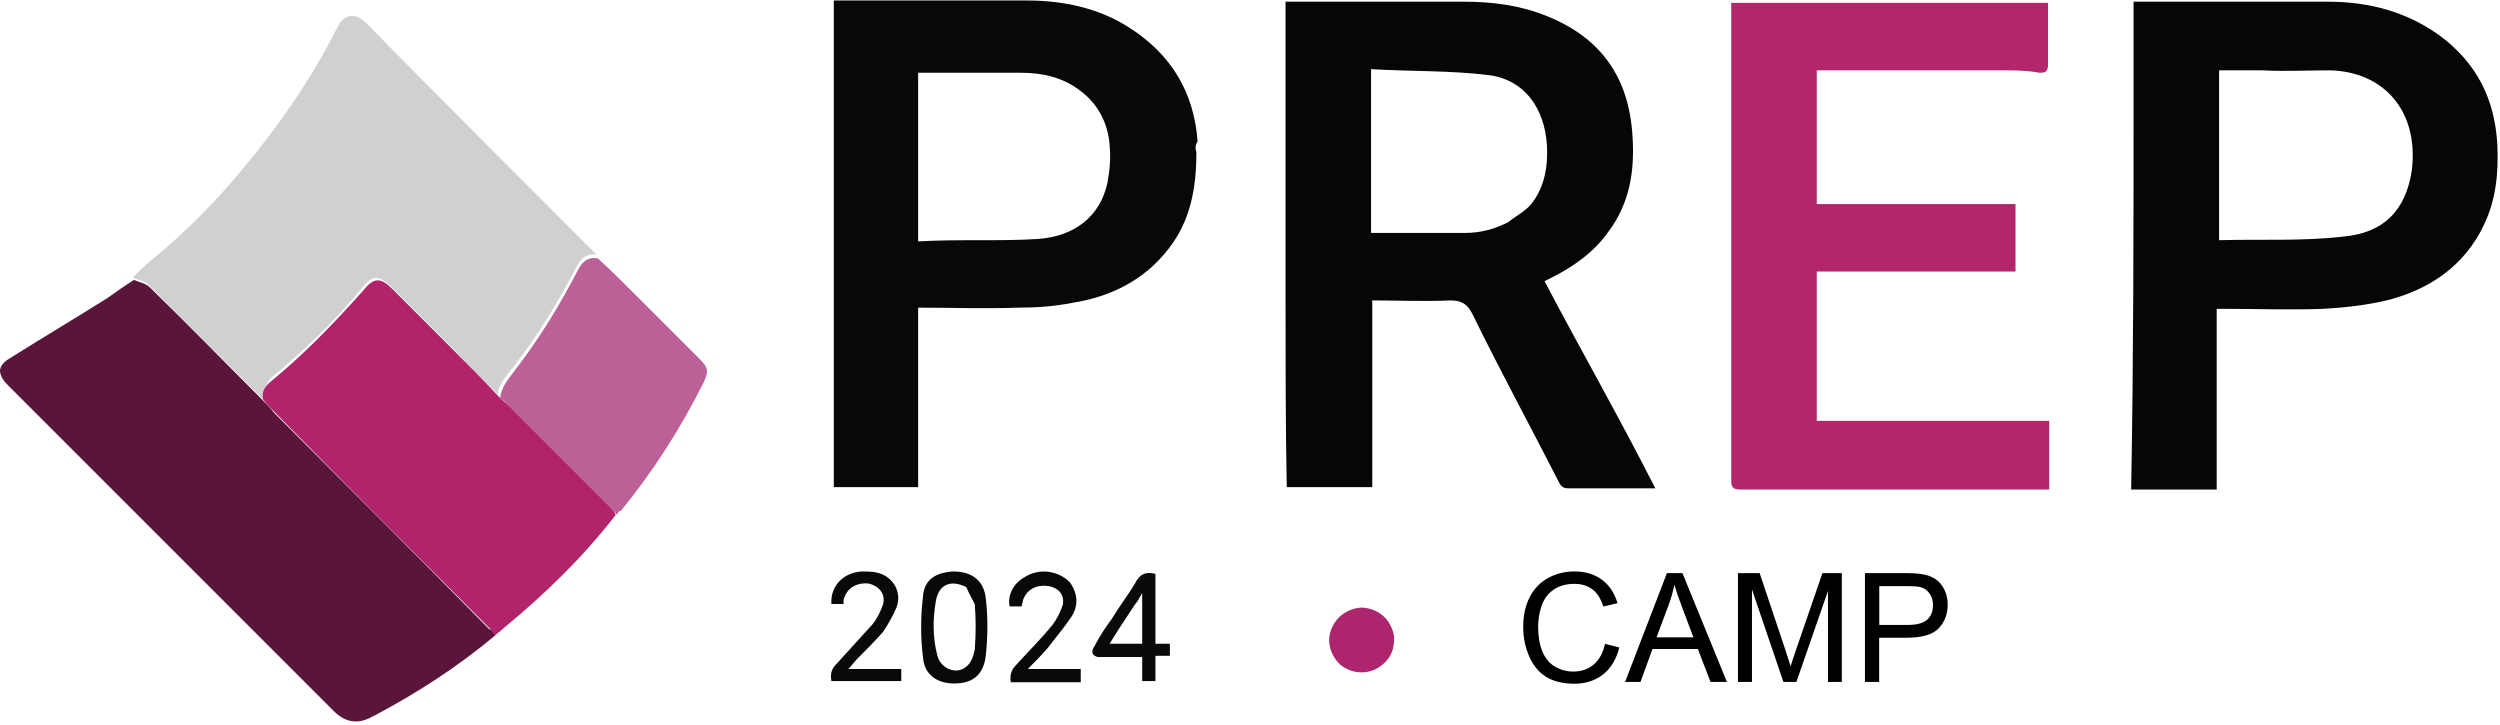
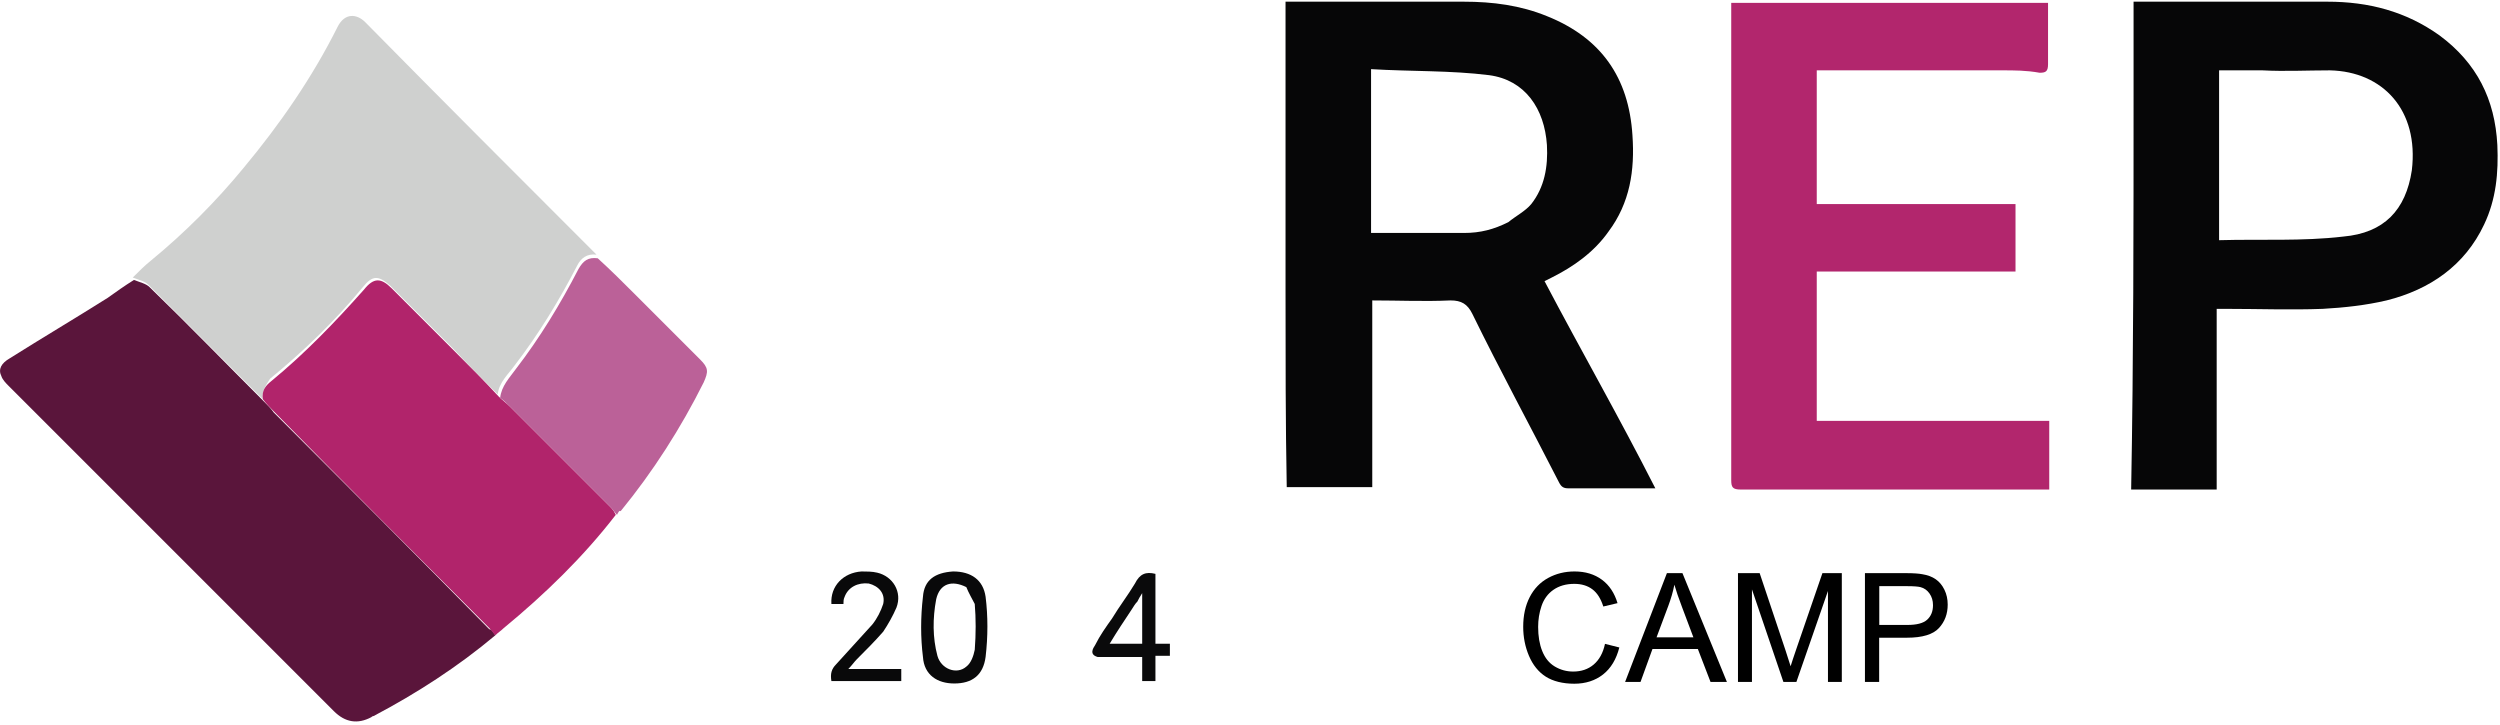
<svg xmlns="http://www.w3.org/2000/svg" width="207.54" height="60.17" viewBox="0 0 207.54 60.17">
  <defs>
    <style>
      .cls-1 {
        fill: none;
      }

      .cls-1, .cls-2, .cls-3, .cls-4, .cls-5, .cls-6, .cls-7, .cls-8, .cls-9, .cls-10, .cls-11, .cls-12 {
        stroke-width: 0px;
      }

      .cls-3 {
        fill: #5a153b;
      }

      .cls-4 {
        fill: #0a0a0b;
      }

      .cls-5 {
        fill: #09090a;
      }

      .cls-6 {
        fill: #080809;
      }

      .cls-7 {
        fill: #cfd0cf;
      }

      .cls-8 {
        fill: #b2266d;
      }

      .cls-9 {
        fill: #ad266d;
      }

      .cls-10 {
        fill: #b1246b;
      }

      .cls-11 {
        fill: #bb6198;
      }

      .cls-12 {
        fill: #060607;
      }
    </style>
  </defs>
  <g id="Capa_1" data-name="Capa 1">
    <path class="cls-1" d="M51.22,42.64c.1-.1.2-.3.3-.4,2.6-3.3,4.9-6.9,6.9-10.7.4-.9.4-1.2-.3-1.9-1.8-1.8-3.5-3.5-5.3-5.3-1-1-2.1-2-3.2-3.1-6.4-6.4-12.8-12.8-19.2-19.3-.8-.8-1.8-.8-2.3.4-2.1,4.2-4.8,8.1-7.8,11.7-2.3,2.8-4.9,5.4-7.7,7.7-.5.4-1,.9-1.6,1.4-.7.5-1.4,1.1-2.1,1.5-2.7,1.7-5.4,3.3-8.1,5-.7.4-1,.9-.7,1.5.1.3.4.6.6.8,9,9,18,18,27,27q1.4,1.4,3.1.5c.1,0,.2-.1.2-.1,3.6-1.9,7-4.1,10.2-6.7.2-.2.5-.4.7-.6,3.4-2.7,6.5-5.8,9.3-9.4M106.72,24.24v16.3h7.1v-15.5c2.2,0,4.4.1,6.5,0,.9,0,1.4.3,1.8,1.1,2.4,4.7,4.8,9.3,7.2,14,.2.4.4.5.8.5h7.2c-3.1-5.8-6.2-11.5-9.2-17.2.2-.1.4-.2.6-.3,1.9-.9,3.5-2.1,4.7-3.8,1.7-2.4,2.2-5.1,2-8-.3-4.8-2.6-8.1-7.1-9.9-2.2-.9-4.5-1.2-6.9-1.2h-14.8c.1,7.9.1,15.9.1,24M166.22,5.84h3c.5,0,.7-.1.7-.7V.04h-26.3v39.6c0,.6.1.8.8.8h25.6v-5.7h-19.3v-12.4h16.5v-5.6h-16.5V5.64c5.2.2,10.3.2,15.5.2M99.32,12.54c0-.3,0-.5-.1-.8-.3-4.1-2.2-7.2-5.6-9.4-2.6-1.7-5.5-2.2-8.6-2.3h-16v40.4h7v-14.9h8.3c1.5,0,3-.1,4.5-.4,3.2-.6,5.9-1.9,8-4.5,1.9-2.3,2.5-5.1,2.5-8.1M177.12,7.94v32.6h7.1v-15h.8c2.7,0,5.3.1,8,0,1.8-.1,3.6-.2,5.3-.7,3.6-.9,6.4-2.8,8.1-6.3,1-2.1,1.2-4.3,1.1-6.6-.2-3.8-1.8-6.8-4.8-9.1-2.8-2-6-2.8-9.3-2.8-5.3-.1-10.5,0-15.8,0h-.3c-.2,2.7-.2,5.2-.2,7.9M79.12,47.44c-1.4.1-2.3.7-2.5,2.1-.2,1.6-.2,3.3,0,5,.2,1.5,1.2,2.2,2.6,2.2s2.4-.7,2.6-2.2c.2-1.6.2-3.3,0-5-.2-1.4-1.1-2.1-2.7-2.1M115.72,52.74c-.4-1.4-1.3-2.2-2.6-2.3-1.2,0-2.2.7-2.6,1.8s-.1,2.2.7,2.9c.8.7,2,.9,3,.4,1.1-.5,1.6-1.5,1.5-2.8M91.22,54.54h3.7v2h1.1v-2.1h1.2v-1h-1.2v-5.8c-.8-.2-1.3,0-1.7.8-.5,1-1.2,1.9-1.9,2.9-.5.7-1,1.5-1.4,2.2-.2.3-.6.7.2,1M88.82,48.24c-1-.9-2.5-1.1-3.7-.5-.9.5-1.4,1.4-1.2,2.4h1c0-.2.1-.4.1-.5.2-.8,1-1.3,2-1.2.8.1,1.4.8,1.3,1.6-.1.6-.5,1.2-.9,1.7-.9,1.2-2,2.3-3,3.3-.4.4-.5.9-.4,1.4h5.8v-1.1h-4.4c.6-.6,1.2-1.2,1.7-1.8.7-.8,1.4-1.6,1.9-2.5.5-.7.5-1.7-.2-2.8M71.22,54.74c.7-.8,1.4-1.5,2.1-2.3.5-.6.9-1.3,1.1-2,.5-1.3-.3-2.6-1.6-2.9-.4-.1-.8-.1-1.3-.1-1.6.1-2.6,1.2-2.5,2.7h1c0-.2.1-.4.1-.6.2-.8,1-1.3,2-1.1.8.1,1.4.8,1.2,1.7-.1.6-.5,1.2-.9,1.7-.9,1.1-1.9,2.2-3,3.3-.4.4-.5.8-.4,1.4h5.8v-1h-4.4l.8-.8Z" />
    <path class="cls-12" d="M106.72,24.14V.14h14.8c2.4,0,4.7.3,6.9,1.2,4.5,1.8,6.8,5.1,7.1,9.9.2,2.9-.2,5.6-2,8-1.2,1.7-2.9,2.9-4.7,3.8-.2.1-.4.2-.6.3,3,5.7,6.2,11.3,9.2,17.2h-7.2c-.4,0-.6-.1-.8-.5-2.4-4.7-4.9-9.3-7.2-14-.4-.8-.9-1.1-1.8-1.1-2.2.1-4.3,0-6.5,0v15.5h-7.1c-.1-5.3-.1-10.8-.1-16.3M125.22,18.44c.6-.5,1.4-.9,1.9-1.5,1.1-1.4,1.4-3.1,1.3-4.9-.2-3-1.8-5.4-4.8-5.8-3.2-.4-6.5-.3-9.8-.5v13.6h7.7c1.4,0,2.5-.3,3.7-.9Z" />
    <path class="cls-8" d="M166.22,5.84h-15.4v11.1h16.5v5.6h-16.5v12.4h19.3v5.7h-25.6c-.7,0-.8-.2-.8-.8V.24h26.3v5.1c0,.6-.2.7-.7.7-1.1-.2-2.1-.2-3.1-.2Z" />
-     <path class="cls-6" d="M99.32,12.64c0,3-.5,5.7-2.3,8-2,2.6-4.8,4-8,4.5-1.5.3-3,.4-4.5.4-2.7.1-5.5,0-8.3,0v14.9h-7V.04h16c3,0,6,.6,8.6,2.3,3.4,2.2,5.3,5.3,5.6,9.4-.2.3-.2.6-.1.9M81.52,19.94c1.5,0,3,0,4.6-.1,3.1-.2,5.2-1.9,5.8-4.6.2-1,.3-2.1.2-3.1-.1-1.8-.9-3.4-2.3-4.5-1.5-1.2-3.2-1.6-5.1-1.6h-8.5v14c1.7-.1,3.4-.1,5.3-.1Z" />
    <path class="cls-12" d="M177.12,7.84V.14h16.1c3.4,0,6.5.8,9.3,2.8,3.1,2.3,4.6,5.3,4.8,9.1.1,2.3-.1,4.5-1.1,6.6-1.6,3.4-4.5,5.4-8.1,6.3-1.7.4-3.5.6-5.3.7-2.7.1-5.3,0-8,0h-.8v15h-7.1c.2-11,.2-21.8.2-32.8M187.82,5.84h-3.6v14.1c3.5-.1,6.9.1,10.3-.3,3.4-.3,5.2-2.2,5.7-5.5.6-5-2.4-8.2-6.8-8.3-1.9,0-3.7.1-5.6,0Z" />
    <path class="cls-3" d="M41.12,52.74c-3.1,2.6-6.5,4.8-10.1,6.7-.1,0-.2.1-.2.1q-1.7.9-3.1-.5L.72,32.04c-.2-.2-.5-.5-.6-.8-.3-.6,0-1.1.7-1.5,2.7-1.7,5.4-3.3,8.1-5,.7-.5,1.4-1,2.2-1.5.5.2,1,.3,1.3.6,3.2,3.1,6.3,6.3,9.5,9.5.3.3.6.6.8.9,6,6,12,12,17.9,18,.2,0,.3.2.5.5Z" />
    <path class="cls-7" d="M21.82,33.14l-9.5-9.5c-.3-.3-.8-.4-1.3-.6.5-.5,1-1,1.5-1.4,2.8-2.3,5.4-4.9,7.7-7.7,3-3.6,5.7-7.5,7.8-11.7.6-1.2,1.6-1.1,2.3-.4,6.4,6.5,12.8,12.9,19.2,19.3-.8-.1-1.3.3-1.6.9-1.5,2.9-3.2,5.7-5.2,8.3-.5.7-1.3,1.4-1.4,2.4-1.3-1.3-2.5-2.5-3.7-3.8l-5.2-5.2c-1-.9-1.5-.9-2.3.1-2.3,2.8-4.9,5.3-7.7,7.6-.4.6-.7,1.1-.6,1.7Z" />
    <path class="cls-10" d="M21.82,33.14c-.1-.7.2-1.1.7-1.5,2.8-2.3,5.3-4.9,7.7-7.6.8-1,1.4-1,2.3-.1l5.2,5.2c1.2,1.2,2.5,2.5,3.7,3.8.3.3.6.5.9.8l8.4,8.4c.2.2.3.4.4.6-2.7,3.5-5.9,6.6-9.3,9.4-.2.2-.5.4-.7.6-.2-.2-.3-.4-.5-.6-6-6-12-12-17.9-18-.3-.3-.6-.6-.9-1Z" />
    <path class="cls-11" d="M51.22,42.74c-.2-.2-.3-.4-.5-.6l-8.4-8.4c-.3-.3-.5-.5-.8-.7.1-1,.8-1.7,1.3-2.4,2-2.6,3.7-5.4,5.2-8.3.4-.7.8-1,1.6-.9,1.1,1,2.1,2,3.2,3.1,1.8,1.8,3.5,3.5,5.3,5.3.7.7.7,1,.3,1.9-1.9,3.8-4.2,7.4-6.9,10.7-.1-.1-.2.1-.3.3Z" />
    <path class="cls-5" d="M79.12,47.44c1.5,0,2.5.7,2.7,2.1.2,1.6.2,3.3,0,5-.2,1.5-1.1,2.2-2.6,2.2-1.4,0-2.5-.7-2.6-2.2-.2-1.6-.2-3.3,0-5,.1-1.4,1-2,2.5-2.1M80.22,48.74c-1.2-.6-2.2-.3-2.5,1-.3,1.6-.3,3.2.1,4.7.3,1.1,1.6,1.6,2.4.9.4-.3.6-.9.7-1.4.1-1.3.1-2.6,0-3.8-.2-.4-.5-.9-.7-1.4Z" />
-     <path class="cls-9" d="M115.72,52.74c.1,1.3-.4,2.2-1.5,2.8-1,.5-2.2.3-3-.4-.8-.8-1.1-1.9-.7-2.9.4-1.1,1.5-1.8,2.6-1.8,1.3.1,2.3.9,2.6,2.3Z" />
    <path class="cls-4" d="M91.12,54.54c-.7-.2-.4-.7-.2-1,.4-.8.9-1.5,1.4-2.2.6-1,1.3-1.9,1.9-2.9.4-.8.9-1,1.7-.8v5.8h1.2v1h-1.2v2.1h-1.1v-2c-1.2,0-2.4,0-3.7,0M93.92,50.64c-.6.9-1.2,1.8-1.8,2.8h2.7v-4.2c-.2.3-.3.5-.4.7-.2.2-.3.4-.5.7Z" />
-     <path class="cls-5" d="M88.82,48.34c.7,1,.7,2,.1,2.9s-1.3,1.7-1.9,2.5c-.5.6-1.1,1.2-1.7,1.8h4.4v1.1h-5.8c-.1-.5,0-1,.4-1.4,1-1.1,2.1-2.2,3-3.3.4-.5.7-1.1.9-1.7.2-.9-.4-1.5-1.3-1.6s-1.7.3-2,1.2c0,.2-.1.3-.1.5h-1c-.2-.9.3-1.9,1.2-2.4,1.2-.8,2.8-.6,3.8.4Z" />
    <path class="cls-5" d="M71.12,54.74c-.2.2-.4.5-.7.8h4.4v1h-5.8c-.1-.6,0-1,.4-1.4,1-1.1,2-2.2,3-3.3.4-.5.7-1.1.9-1.7.2-.9-.4-1.5-1.2-1.7-.9-.1-1.7.3-2,1.1-.1.2-.1.4-.1.6h-1c-.1-1.5,1-2.6,2.5-2.7.4,0,.9,0,1.3.1,1.3.3,2.1,1.6,1.6,2.9-.3.7-.7,1.4-1.1,2-.7.8-1.4,1.5-2.2,2.3Z" />
    <path class="cls-1" d="M125.22,18.44c-1.2.6-2.3.8-3.6.8h-7.7V5.64c3.3.1,6.6.1,9.8.5,3,.4,4.7,2.7,4.8,5.8.1,1.8-.2,3.5-1.3,4.9-.5.7-1.3,1.1-2,1.6Z" />
    <path class="cls-1" d="M81.42,19.94h-5.3V5.94h8.5c1.9,0,3.6.4,5.1,1.6,1.4,1.2,2.2,2.7,2.3,4.5.1,1,0,2.1-.2,3.1-.6,2.7-2.8,4.4-5.8,4.6-1.5.2-3,.1-4.6.2Z" />
    <path class="cls-1" d="M187.92,5.84h5.5c4.5.2,7.4,3.4,6.8,8.3-.4,3.2-2.2,5.1-5.7,5.5-3.4.3-6.8.2-10.3.3V5.84c1.2,0,2.4,0,3.7,0Z" />
    <path class="cls-1" d="M80.22,48.84c.2.5.6.9.6,1.4.1,1.3.1,2.6,0,3.8,0,.5-.3,1.1-.7,1.4-.8.7-2.1.2-2.4-.9-.4-1.6-.4-3.1-.1-4.7.3-1.3,1.4-1.7,2.6-1Z" />
    <path class="cls-1" d="M93.92,50.64c.2-.3.3-.5.4-.7s.3-.4.4-.7v4.2h-2.7c.7-.9,1.3-1.8,1.9-2.8Z" />
  </g>
  <g id="Capa_4" data-name="Capa 4">
    <g>
      <path class="cls-2" d="M133.24,53.45l1.19.3c-.25.98-.7,1.73-1.35,2.24s-1.45.77-2.39.77-1.76-.2-2.37-.59-1.07-.97-1.39-1.72-.48-1.56-.48-2.42c0-.94.18-1.76.54-2.46s.87-1.23,1.53-1.59,1.39-.54,2.19-.54c.9,0,1.66.23,2.28.69s1.04,1.11,1.29,1.94l-1.18.28c-.21-.66-.51-1.13-.91-1.43s-.9-.45-1.5-.45c-.69,0-1.27.17-1.74.5s-.79.78-.98,1.34-.28,1.14-.28,1.73c0,.77.11,1.44.34,2.01s.57,1,1.04,1.28.98.42,1.53.42c.67,0,1.24-.19,1.7-.58s.78-.96.94-1.72Z" />
      <path class="cls-2" d="M134.91,56.61l3.47-9.03h1.29l3.69,9.03h-1.36l-1.05-2.73h-3.77l-.99,2.73h-1.27ZM137.52,52.91h3.06l-.94-2.5c-.29-.76-.5-1.38-.64-1.87-.11.58-.28,1.15-.49,1.72l-.99,2.65Z" />
      <path class="cls-2" d="M144.28,56.61v-9.03h1.8l2.14,6.39c.2.6.34,1.04.43,1.34.1-.33.26-.81.48-1.45l2.16-6.28h1.61v9.03h-1.15v-7.55l-2.62,7.55h-1.08l-2.61-7.68v7.68h-1.15Z" />
      <path class="cls-2" d="M154.82,56.61v-9.03h3.4c.6,0,1.06.03,1.37.09.44.07.81.21,1.11.42s.54.5.72.87.27.78.27,1.23c0,.77-.24,1.42-.73,1.95s-1.37.8-2.65.8h-2.31v3.67h-1.19ZM156.01,51.88h2.33c.77,0,1.32-.14,1.64-.43s.49-.69.49-1.21c0-.38-.1-.7-.29-.97s-.44-.45-.75-.53c-.2-.05-.57-.08-1.11-.08h-2.31v3.23Z" />
    </g>
  </g>
</svg>